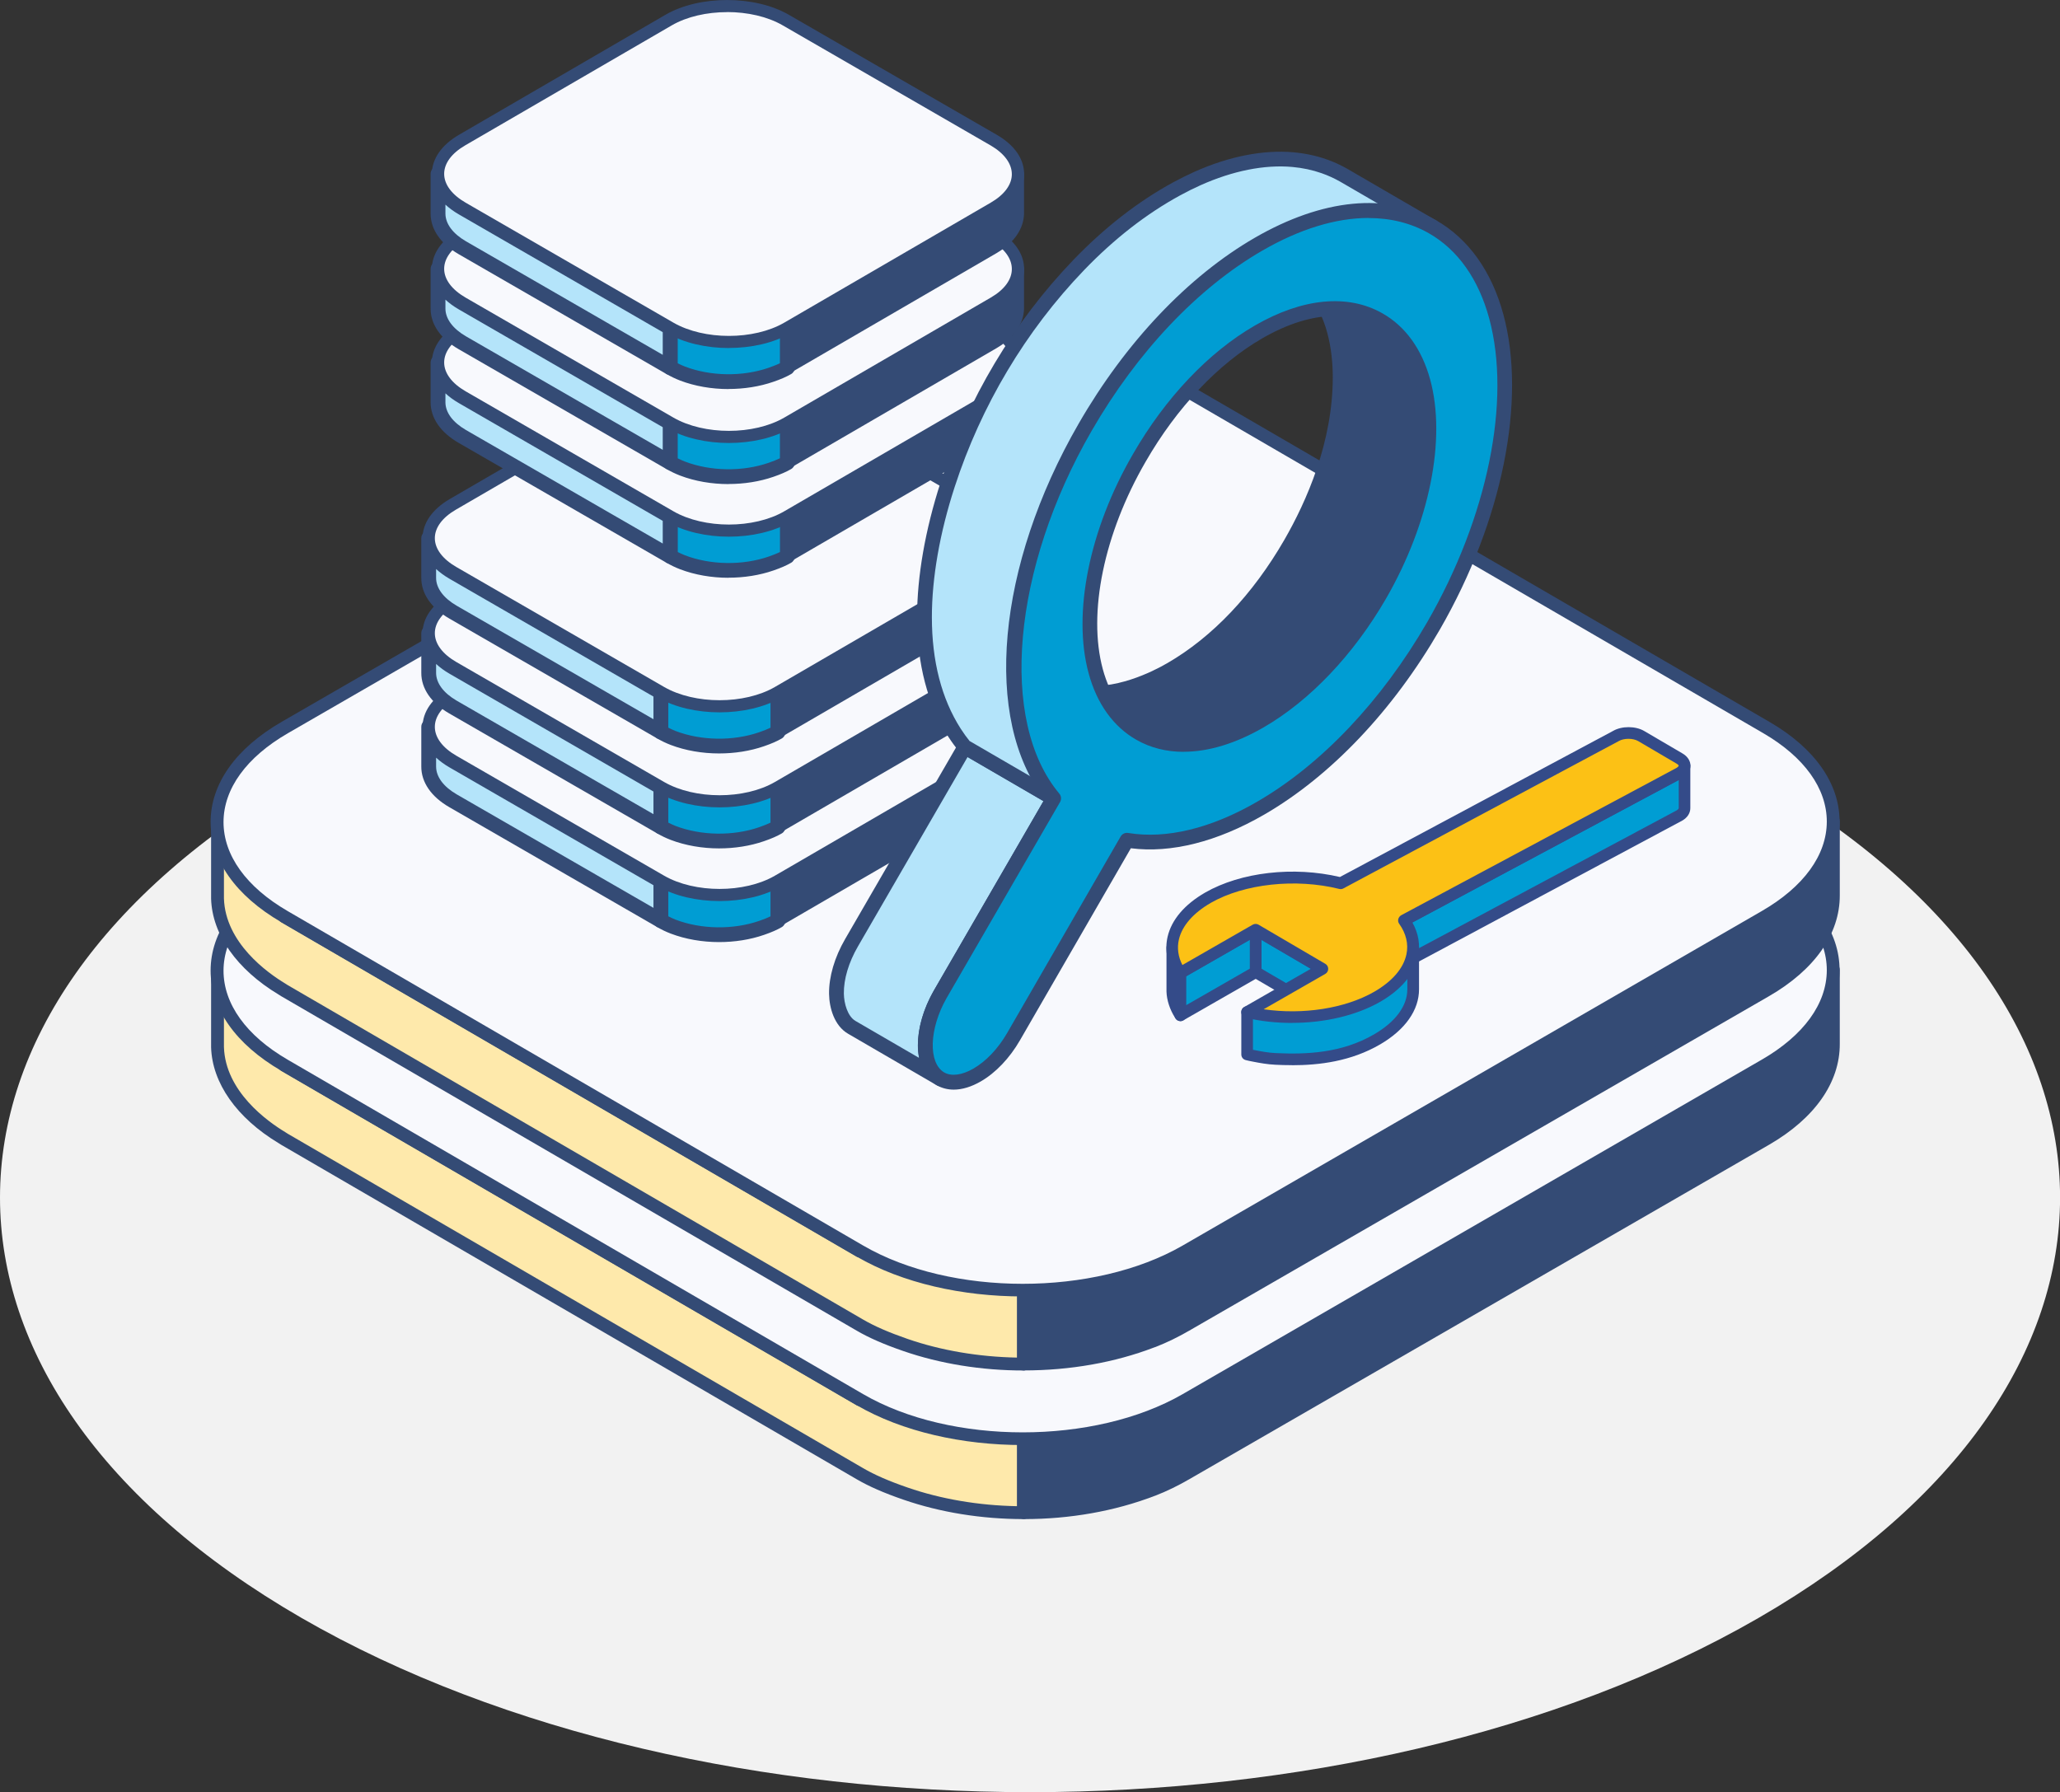
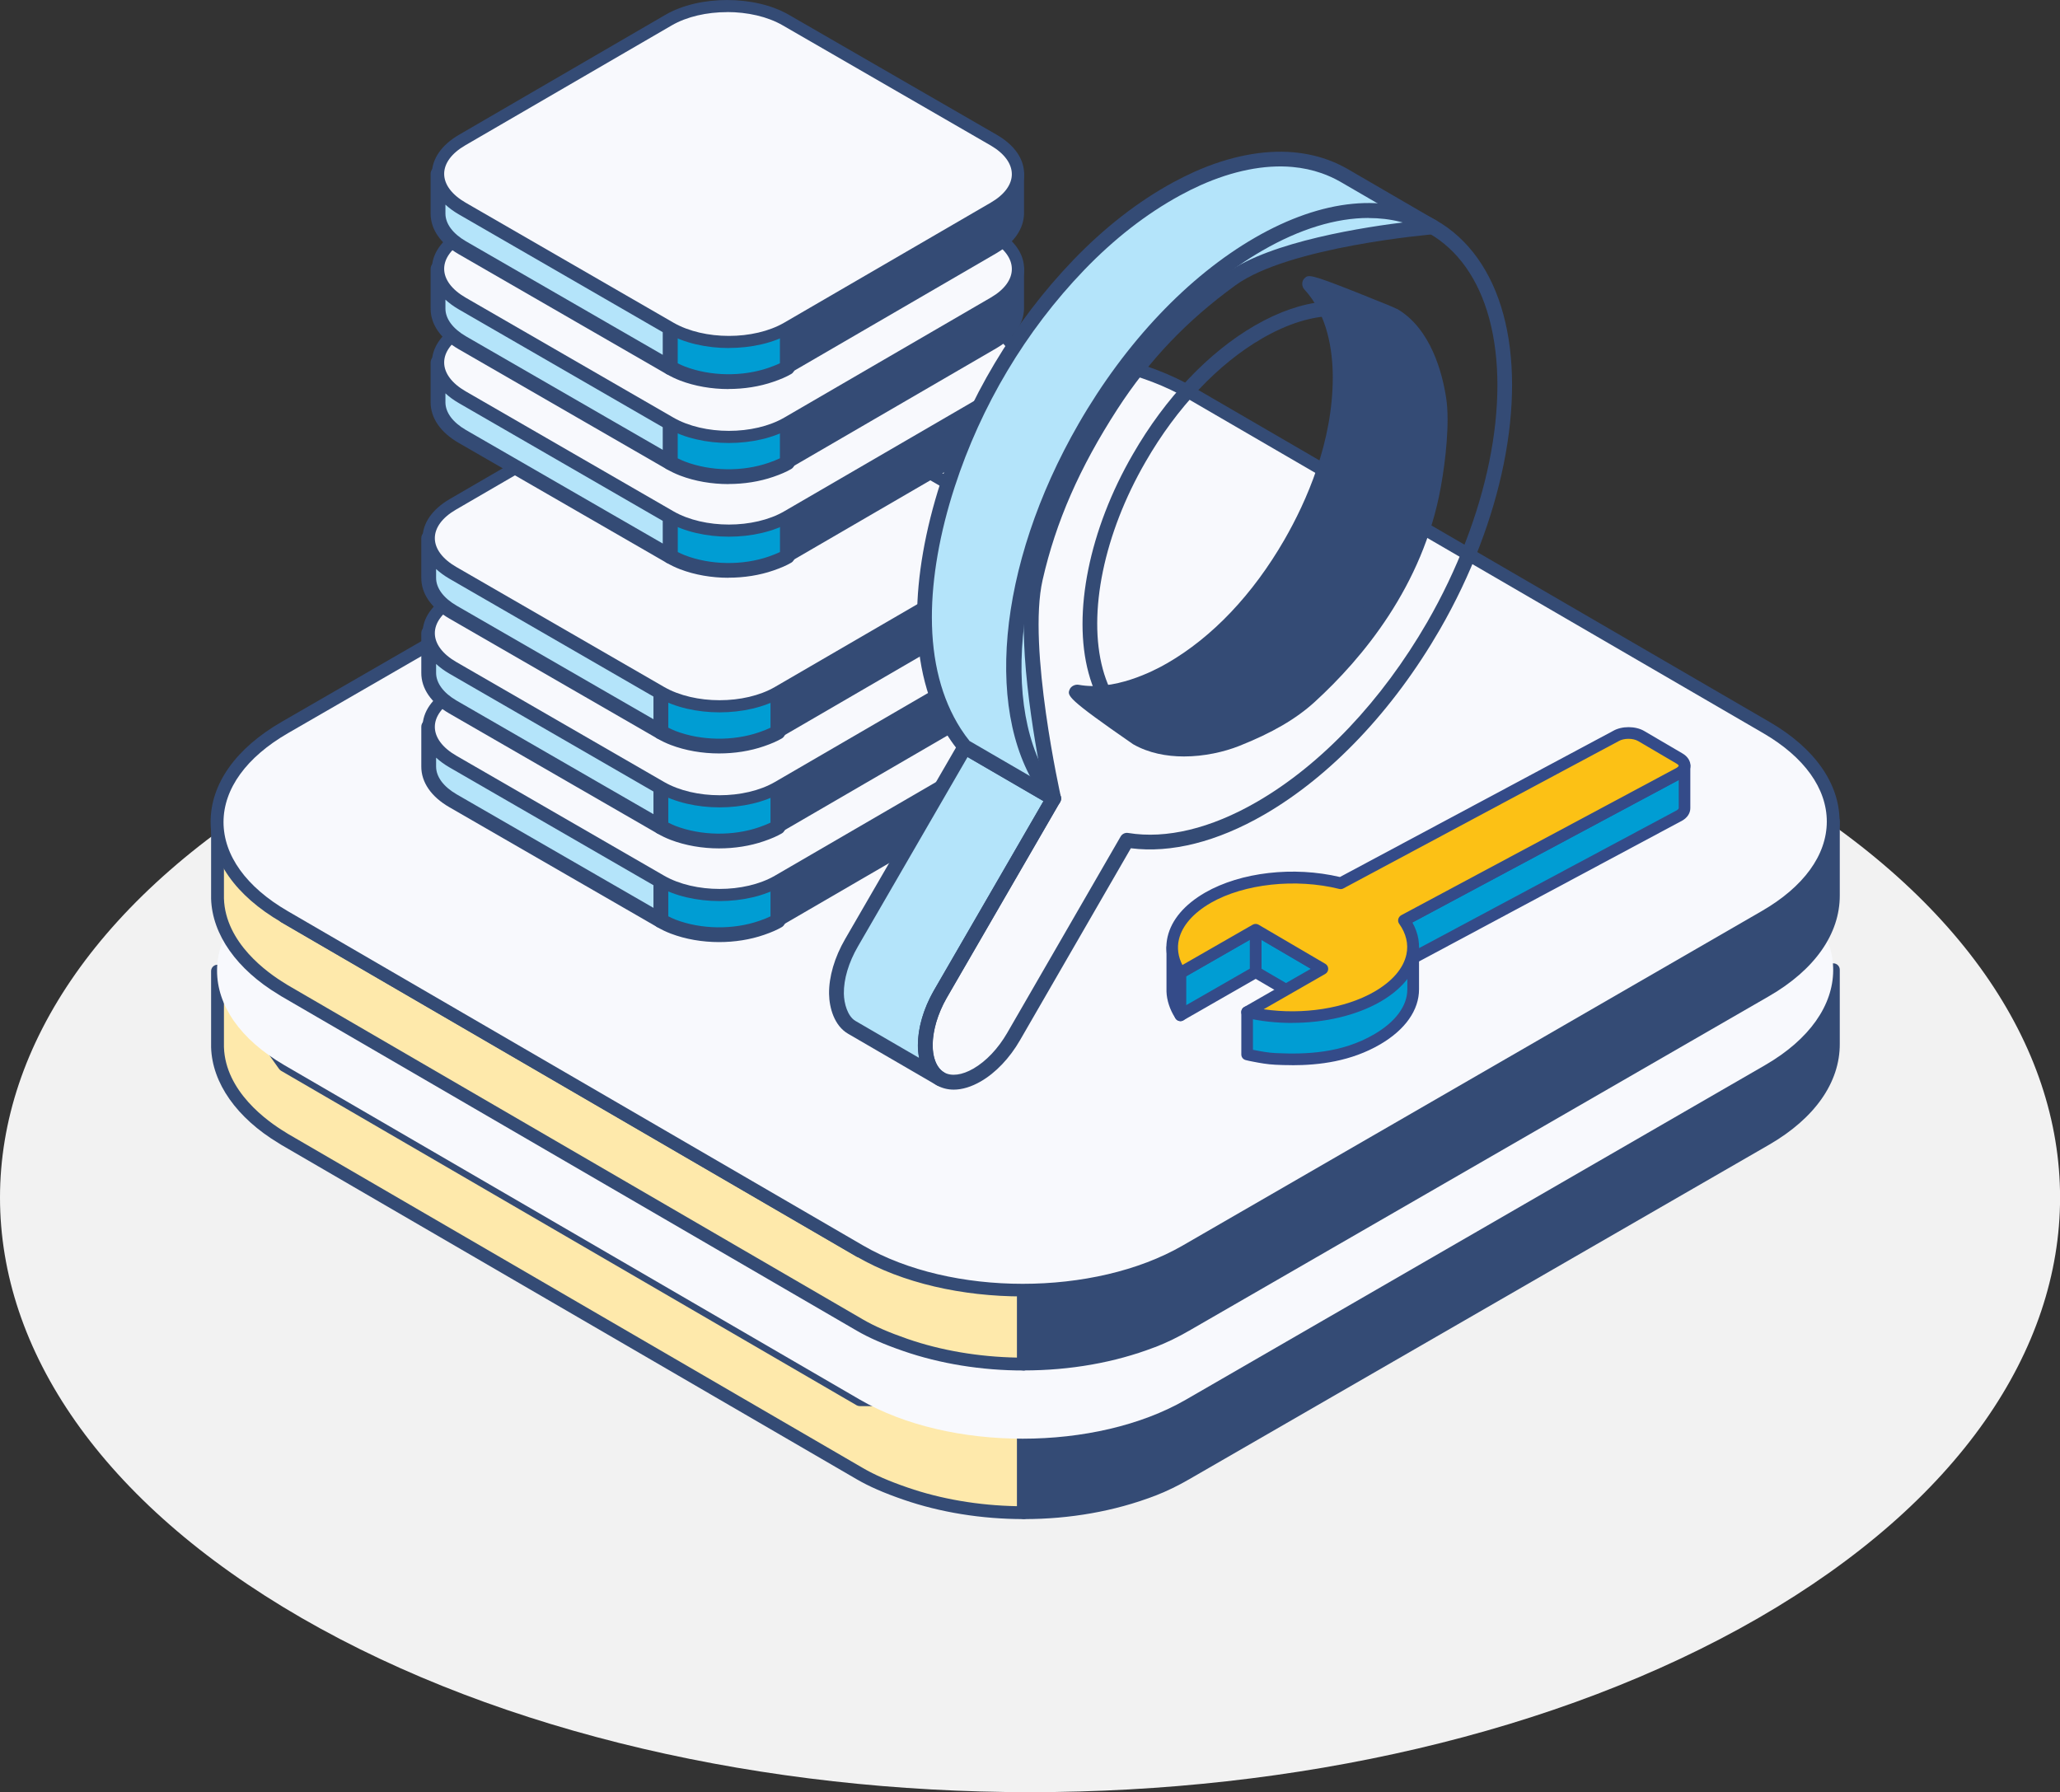
<svg xmlns="http://www.w3.org/2000/svg" id="Ebene_2" data-name="Ebene 2" viewBox="0 0 293.72 255.56">
  <rect x="0" y="0" width="293.72" height="255.56" fill="#333333" stroke="none" />
  <defs>
    <style>
      .cls-1 {
        fill: #344b89;
      }

      .cls-1, .cls-2, .cls-3, .cls-4, .cls-5, .cls-6, .cls-7, .cls-8 {
        stroke-width: 0px;
      }

      .cls-2 {
        fill: #fcc115;
      }

      .cls-3 {
        fill: #344b75;
      }

      .cls-4 {
        fill: #f8f9fd;
      }

      .cls-5 {
        fill: #fee9ab;
      }

      .cls-6 {
        fill: #b4e4fa;
      }

      .cls-7 {
        fill: #009dd3;
      }

      .cls-8 {
        fill: #f2f2f2;
      }
    </style>
  </defs>
  <g id="Ebene_1-2" data-name="Ebene 1">
    <g>
      <path class="cls-8" d="m146.86,85.99c-37.59,0-75.16,8.28-103.84,24.83C14.34,127.37,0,149.08,0,170.77s14.34,43.4,43.02,59.96c28.68,16.54,66.25,24.83,103.84,24.83s75.17-8.29,103.85-24.83c28.68-16.56,43.02-38.26,43.02-59.96s-14.34-43.4-43.02-59.95c-28.69-16.55-66.27-24.84-103.85-24.83Z" />
      <g>
        <g>
          <g>
            <g>
              <path class="cls-5" d="m122.61,199.59l-82.05-47.69-9.55-13.42v10.56c0,.1,0,.19,0,.29.18,5.67,4.59,10.13,9.18,12.89.13.08.23.16.37.24l82.05,47.69c1.96,1.14,4.22,2.04,6.5,2.83,5.23,1.81,11.03,2.71,16.83,2.72v-16.11h-23.33Z" />
              <path class="cls-3" d="m145.94,216.62h0c-5.98,0-11.9-.96-17.13-2.77-2.79-.96-4.91-1.89-6.66-2.91l-82.05-47.69c-.09-.05-.17-.11-.25-.16l-.13-.08c-5.96-3.59-9.46-8.56-9.62-13.65v-.31s0-10.57,0-10.57c0-.4.26-.75.64-.87.38-.12.8.02,1.03.34l9.43,13.25,81.66,47.47h23.09c.51,0,.92.41.92.92v16.11c0,.24-.1.48-.27.65s-.41.27-.65.27ZM31.93,141.36v7.95c.2,6.32,6.18,10.59,8.74,12.13.08.05.15.09.22.14l.14.09,82.04,47.69c1.65.96,3.67,1.84,6.34,2.76,4.77,1.65,10.15,2.56,15.61,2.66v-14.27h-22.42c-.16,0-.32-.04-.46-.12l-82.05-47.69c-.11-.07-.21-.15-.29-.26l-7.88-11.07Z" />
            </g>
            <g>
              <path class="cls-3" d="m251.65,151.9l-82.56,47.69h-23.14s0,16.11,0,16.11c6.29,0,12.6-1.04,18.2-3.2.09-.03.19-.06.28-.09,1.66-.66,3.19-1.41,4.66-2.26l82.65-47.69c6.5-3.76,9.66-8.69,9.64-13.6v-10.56c.01,4.92-3.23,9.85-9.74,13.6Z" />
              <path class="cls-3" d="m146.01,216.62c-.55,0-.98-.39-.98-.92v-16.11c0-.24.1-.48.27-.65s.41-.27.65-.27h22.9s82.35-47.57,82.35-47.57h0c5.97-3.45,9.26-7.97,9.28-12.75v-.06c0-.51.41-.92.92-.92h0c.51,0,.92.41.92.92v10.56c.02,5.51-3.57,10.63-10.1,14.4l-82.66,47.69c-1.59.92-3.15,1.68-4.78,2.32l-.2.07c-5.64,2.16-12.02,3.29-18.55,3.29Zm.86-16.11v14.27c6.01-.09,11.85-1.17,16.95-3.13l.19-.07c1.62-.64,3.11-1.36,4.62-2.23l82.66-47.69c5.94-3.43,9.2-7.98,9.18-12.81v-3.96c-1.69,2.92-4.52,5.58-8.36,7.79l-82.56,47.69c-.14.08-.3.12-.46.12h-22.22Z" />
            </g>
          </g>
          <g>
            <path class="cls-4" d="m40.6,124.94l82.6-47.69c12.91-7.45,33.77-7.45,46.6,0l82.06,47.69c12.76,7.42,12.7,19.5-.21,26.96l-82.56,47.69c-12.85,7.42-33.71,7.42-46.48,0l-82.05-47.69c-12.83-7.45-12.81-19.54.03-26.96Z" />
-             <path class="cls-3" d="m145.82,206.06c-8.58,0-17.15-1.89-23.67-5.68l-82.05-47.69c-6.5-3.78-10.07-8.85-10.07-14.29,0-5.44,3.6-10.5,10.1-14.26l.46.79-.46-.79,82.6-47.69c13.14-7.59,34.46-7.59,47.52,0l82.06,47.69c6.44,3.74,9.99,8.78,9.98,14.2,0,5.46-3.63,10.56-10.19,14.35l-82.56,47.69c-6.55,3.78-15.15,5.68-23.73,5.68Zm.71-133.48c-8.27,0-16.55,1.82-22.87,5.47l-82.6,47.69c-5.92,3.42-9.18,7.92-9.19,12.67,0,4.75,3.24,9.27,9.15,12.7l82.05,47.69c12.52,7.27,32.96,7.27,45.56,0l82.56-47.69c5.98-3.45,9.27-7.98,9.28-12.76,0-4.73-3.21-9.21-9.06-12.61l-82.06-47.69c-6.28-3.65-14.54-5.47-22.81-5.47Z" />
          </g>
        </g>
        <g>
          <g>
            <g>
              <path class="cls-5" d="m122.61,178.4l-82.05-47.69-9.55-13.42v10.56c0,.1,0,.19,0,.29.18,5.67,4.59,10.13,9.18,12.89.13.08.23.16.37.24l82.05,47.69c1.96,1.14,4.22,2.04,6.5,2.83,5.23,1.81,11.03,2.71,16.83,2.72v-16.11h-23.33Z" />
              <path class="cls-3" d="m145.94,195.43h0c-5.98,0-11.9-.96-17.13-2.77-2.79-.96-4.91-1.89-6.66-2.91l-82.05-47.69c-.09-.05-.17-.11-.25-.16l-.13-.08c-5.96-3.59-9.46-8.56-9.62-13.65v-.31s0-10.57,0-10.57c0-.4.26-.75.64-.87.38-.12.8.02,1.03.34l9.43,13.25,81.66,47.47h23.09c.51,0,.92.41.92.92v16.11c0,.24-.1.48-.27.65s-.41.27-.65.27ZM31.93,120.17v7.95c.2,6.32,6.18,10.59,8.74,12.13.08.05.15.09.22.14l.14.09,82.04,47.69c1.65.96,3.66,1.83,6.34,2.76,4.77,1.65,10.15,2.56,15.61,2.66v-14.27h-22.42c-.16,0-.32-.04-.46-.12l-82.05-47.69c-.11-.07-.21-.15-.29-.26l-7.88-11.07Z" />
            </g>
            <g>
              <path class="cls-3" d="m251.65,130.71l-82.56,47.69h-23.14s0,16.11,0,16.11c6.29,0,12.6-1.04,18.2-3.2.09-.03.19-.06.28-.09,1.66-.66,3.19-1.41,4.66-2.26l82.65-47.69c6.5-3.76,9.66-8.69,9.64-13.6v-10.56c.01,4.92-3.23,9.85-9.74,13.6Z" />
              <path class="cls-3" d="m146.01,195.43c-.55,0-.98-.39-.98-.92v-16.11c0-.51.41-.92.92-.92h22.9l82.35-47.57h0c5.97-3.45,9.26-7.97,9.28-12.75v-.06c0-.51.41-.92.92-.92h0c.51,0,.92.41.92.92v10.56c.02,5.51-3.57,10.63-10.1,14.4l-82.66,47.69c-1.59.92-3.15,1.68-4.78,2.32-.07.03-.14.05-.21.07-5.63,2.16-12.01,3.28-18.55,3.28Zm.86-16.11v14.27c6.01-.09,11.85-1.17,16.95-3.13.02,0,.17-.06.19-.06,1.62-.64,3.11-1.36,4.62-2.23l82.65-47.69c5.94-3.43,9.2-7.98,9.18-12.81v-3.95c-1.69,2.92-4.52,5.58-8.36,7.79l-82.56,47.69c-.14.08-.3.12-.46.12h-22.22Z" />
            </g>
          </g>
          <g>
            <path class="cls-4" d="m40.6,103.75l82.6-47.69c12.91-7.45,33.77-7.45,46.6,0l82.06,47.69c12.76,7.42,12.7,19.5-.21,26.96l-82.56,47.69c-12.85,7.42-33.71,7.42-46.48,0l-82.05-47.69c-12.83-7.45-12.81-19.54.03-26.96Z" />
            <path class="cls-3" d="m145.82,184.87c-8.58,0-17.16-1.89-23.67-5.68l-82.05-47.69c-6.5-3.78-10.07-8.85-10.07-14.29,0-5.44,3.6-10.5,10.1-14.26l.46.79-.46-.79,82.6-47.69c13.14-7.59,34.46-7.59,47.52,0l82.06,47.69c6.44,3.74,9.99,8.78,9.98,14.2,0,5.46-3.63,10.56-10.19,14.35l-82.56,47.69c-6.55,3.78-15.15,5.68-23.73,5.68Zm.71-133.48c-8.27,0-16.55,1.82-22.87,5.47l-82.6,47.69c-5.92,3.42-9.18,7.92-9.19,12.67,0,4.75,3.24,9.27,9.15,12.7l82.05,47.69c12.52,7.28,32.96,7.28,45.56,0l82.56-47.69c5.98-3.45,9.27-7.98,9.28-12.76,0-4.73-3.21-9.21-9.06-12.61l-82.06-47.69c-6.28-3.65-14.54-5.47-22.81-5.47Z" />
          </g>
        </g>
      </g>
      <g>
        <g>
          <g>
            <path class="cls-3" d="m140.37,108.51l-29.44,17.11v5.67l29.44-17.11s.08-.06.13-.09c1.65-.99,3.23-2.59,3.29-4.63,0-.03,0-.07,0-.1v-5.67l-3.43,4.81Z" />
            <path class="cls-3" d="m110.92,132.17c-.15,0-.3-.04-.44-.12-.27-.16-.44-.45-.44-.76v-5.67c0-.31.17-.6.44-.76l29.28-17.02,3.32-4.66c.22-.31.62-.44.98-.33.36.12.61.45.61.83v5.67c-.06,2.15-1.42,4.09-3.72,5.48,0,0-.14.09-.14.09l-29.44,17.11c-.14.08-.29.12-.44.12Zm.87-6.04v3.65l28.13-16.35c.96-.59,2.93-1.98,2.99-3.98v-3.01l-1.84,2.58c-.07.1-.17.19-.27.25l-29.01,16.86Zm28.57-17.62h.01-.01Z" />
          </g>
          <g>
            <path class="cls-6" d="m64.62,108.52c-2.33-1.35-3.5-3.12-3.49-4.88v5.67c0,1.76,1.13,3.53,3.46,4.88l29.66,17.11v-5.67l-29.63-17.11Z" />
            <path class="cls-3" d="m94.25,132.35c-.18,0-.36-.05-.53-.14l-29.66-17.11c-2.58-1.49-4-3.55-3.99-5.8v-5.67c0-.58.47-1.05,1.06-1.05h0c.58,0,1.06.47,1.06,1.06v.02c0,1.44,1.06,2.85,2.97,3.95h0l29.63,17.11c.33.19.53.54.53.91v5.67c0,.38-.2.73-.53.91-.16.09-.35.14-.53.14Zm-32.07-24.31v1.26c0,1.46,1.04,2.87,2.93,3.97l28.08,16.2v-3.23l-29.1-16.81c-.73-.42-1.37-.89-1.91-1.39Z" />
          </g>
          <g>
            <path class="cls-7" d="m110.92,125.63h-16.68v5.67c.53.31,1.08.58,1.67.81.03.01.07.02.1.03,3.87,1.48,8.66,1.52,12.57.17.82-.28,1.63-.61,2.33-1.02v-5.67Z" />
            <path class="cls-3" d="m102.53,134.34c-2.4,0-4.79-.41-6.89-1.21-.73-.28-1.32-.57-1.92-.92-.33-.19-.53-.54-.53-.91v-5.67c0-.58.47-1.06,1.06-1.06h16.68c.58,0,1.06.47,1.06,1.06v5.67c0,.38-.2.72-.53.91-.67.39-1.47.74-2.52,1.1-1.99.69-4.2,1.03-6.4,1.03Zm-7.23-3.67c.33.17.66.32,1,.46,3.68,1.41,8.22,1.47,11.94.19.64-.22,1.17-.43,1.62-.65v-3.98h-14.57v3.99Z" />
          </g>
          <g>
            <path class="cls-4" d="m140.35,98.84l-29.64-17.11c-4.63-2.67-12.12-2.67-16.72,0l-29.45,17.11c-4.58,2.66-4.56,7,.08,9.67l29.63,17.11c4.61,2.66,12.1,2.66,16.68,0l29.44-17.11c4.6-2.67,4.6-7.01-.01-9.67Z" />
            <path class="cls-3" d="m102.6,128.49c-3.18,0-6.36-.7-8.79-2.1l-29.63-17.11c-2.53-1.46-3.93-3.46-3.93-5.62,0-2.14,1.37-4.12,3.85-5.57l29.45-17.11c4.84-2.81,12.73-2.81,17.6,0l29.64,17.11c2.51,1.45,3.9,3.43,3.9,5.59,0,2.15-1.38,4.14-3.88,5.6l-29.44,17.11c-2.41,1.4-5.59,2.1-8.77,2.1Zm-.26-47.9c-2.87,0-5.73.63-7.91,1.9l-29.45,17.11c-1.92,1.12-2.98,2.56-2.98,4.05,0,1.51,1.09,2.97,3.06,4.11l29.63,17.11c4.37,2.52,11.46,2.52,15.8,0l29.44-17.11c1.95-1.13,3.02-2.58,3.01-4.08s-1.08-2.95-3.02-4.08h0l-29.64-17.11c-2.19-1.27-5.07-1.9-7.94-1.9Z" />
          </g>
        </g>
        <g>
          <g>
            <path class="cls-3" d="m140.37,95.15l-29.44,17.11v5.67l29.44-17.11s.08-.06.13-.09c1.65-.99,3.23-2.59,3.29-4.63,0-.03,0-.07,0-.1v-5.67l-3.43,4.81Z" />
            <path class="cls-3" d="m110.92,118.81c-.15,0-.3-.04-.44-.12-.27-.16-.44-.45-.44-.76v-5.67c0-.31.17-.6.44-.76l29.28-17.02,3.32-4.66c.22-.31.62-.44.98-.33.36.12.61.45.61.83v5.67c-.06,2.15-1.42,4.09-3.72,5.48,0,0-.14.09-.14.09l-29.44,17.11c-.14.08-.29.12-.44.12Zm.87-6.04v3.65l28.13-16.35c.96-.59,2.93-1.98,2.99-3.98v-3.01l-1.84,2.58c-.07.1-.17.19-.27.25l-29.01,16.86Zm28.57-17.62h.01-.01Z" />
          </g>
          <g>
            <path class="cls-6" d="m64.62,95.15c-2.33-1.35-3.5-3.12-3.49-4.88v5.67c0,1.76,1.13,3.53,3.46,4.88l29.66,17.11v-5.67l-29.63-17.11Z" />
            <path class="cls-3" d="m94.25,118.99c-.18,0-.36-.05-.53-.14l-29.66-17.11c-2.58-1.49-4-3.55-3.99-5.8v-5.67c0-.58.47-1.05,1.06-1.05h0c.58,0,1.06.47,1.06,1.06v.02c0,1.44,1.06,2.85,2.97,3.95h0l29.63,17.11c.33.19.53.54.53.91v5.67c0,.38-.2.73-.53.91-.16.09-.35.14-.53.14Zm-32.07-24.31v1.26c0,1.46,1.04,2.87,2.93,3.97l28.08,16.2v-3.23l-29.1-16.81c-.73-.42-1.37-.89-1.91-1.39Z" />
          </g>
          <g>
            <path class="cls-7" d="m110.92,112.27h-16.68v5.67c.53.31,1.08.58,1.67.81.03.01.07.02.1.03,3.87,1.48,8.66,1.52,12.57.17.82-.28,1.63-.61,2.33-1.02v-5.67Z" />
            <path class="cls-3" d="m102.53,120.98c-2.4,0-4.79-.41-6.89-1.21-.73-.28-1.32-.57-1.92-.92-.33-.19-.53-.54-.53-.91v-5.67c0-.58.47-1.06,1.06-1.06h16.68c.28,0,.55.11.75.31s.31.47.31.75v5.67c0,.38-.2.72-.53.91-.67.39-1.47.74-2.52,1.1-1.99.69-4.2,1.03-6.4,1.03Zm-7.23-3.67c.33.17.66.32,1,.46,3.68,1.41,8.22,1.47,11.94.19.64-.22,1.17-.44,1.62-.65v-3.98h-14.57v3.99Z" />
          </g>
          <g>
            <path class="cls-4" d="m140.35,85.48l-29.64-17.11c-4.63-2.67-12.12-2.67-16.72,0l-29.45,17.11c-4.58,2.66-4.56,7,.08,9.67l29.63,17.11c4.61,2.66,12.1,2.66,16.68,0l29.44-17.11c4.6-2.67,4.6-7.01-.01-9.67Z" />
            <path class="cls-3" d="m102.6,115.13c-3.18,0-6.36-.7-8.79-2.1l-29.63-17.11c-2.53-1.46-3.93-3.46-3.93-5.62,0-2.14,1.37-4.12,3.85-5.57l29.45-17.11c4.84-2.81,12.73-2.81,17.6,0l29.64,17.11h0c2.51,1.45,3.9,3.43,3.9,5.59,0,2.15-1.38,4.14-3.88,5.6l-29.44,17.11c-2.41,1.4-5.59,2.1-8.77,2.1Zm-.26-47.9c-2.87,0-5.73.63-7.91,1.9l-29.45,17.11c-1.92,1.12-2.98,2.56-2.98,4.05,0,1.51,1.09,2.97,3.06,4.11l29.63,17.11c4.37,2.52,11.46,2.52,15.8,0l29.44-17.11c1.95-1.13,3.02-2.58,3.01-4.08s-1.08-2.95-3.02-4.08l-29.64-17.11c-2.19-1.27-5.07-1.9-7.94-1.9Z" />
          </g>
        </g>
        <g>
          <g>
            <path class="cls-3" d="m140.37,81.61l-29.44,17.11v5.67l29.44-17.11s.08-.06.13-.09c1.65-.99,3.23-2.59,3.29-4.63,0-.03,0-.07,0-.1v-5.67l-3.43,4.81Z" />
            <path class="cls-3" d="m110.92,105.26c-.15,0-.3-.04-.44-.12-.27-.16-.44-.45-.44-.76v-5.67c0-.31.17-.6.44-.76l29.28-17.02,3.32-4.66c.22-.31.62-.44.98-.33.36.12.61.45.61.83v5.67c-.06,2.15-1.42,4.09-3.72,5.48,0,0-.14.09-.14.09l-29.44,17.11c-.14.08-.29.12-.44.12Zm.87-6.04v3.65l28.13-16.35c.96-.59,2.93-1.98,2.99-3.98v-3.01l-1.84,2.58c-.07.1-.17.19-.27.25l-29.01,16.86Zm28.57-17.62h.01-.01Z" />
          </g>
          <g>
            <path class="cls-6" d="m64.62,81.61c-2.33-1.35-3.5-3.12-3.49-4.88v5.67c0,1.76,1.13,3.53,3.46,4.88l29.66,17.11v-5.67l-29.63-17.11Z" />
            <path class="cls-3" d="m94.25,105.45c-.18,0-.36-.05-.53-.14l-29.66-17.11c-2.58-1.49-4-3.55-3.99-5.8v-5.67c0-.58.47-1.05,1.06-1.05h0c.58,0,1.06.47,1.06,1.06v.02c0,1.44,1.06,2.85,2.97,3.95h0l29.63,17.11c.33.19.53.54.53.91v5.67c0,.38-.2.73-.53.91-.16.09-.35.14-.53.14Zm-32.07-24.31v1.26c0,1.46,1.04,2.87,2.93,3.97l28.08,16.2v-3.23l-29.1-16.81c-.73-.42-1.37-.89-1.91-1.39Z" />
          </g>
          <g>
            <path class="cls-7" d="m110.92,98.72h-16.68v5.67c.53.31,1.08.58,1.67.81.03.01.07.02.1.03,3.87,1.48,8.66,1.52,12.57.17.82-.28,1.63-.61,2.33-1.02v-5.67Z" />
            <path class="cls-3" d="m102.53,107.44c-2.4,0-4.79-.41-6.89-1.21-.73-.28-1.32-.57-1.92-.92-.33-.19-.53-.54-.53-.91v-5.67c0-.58.47-1.06,1.06-1.06h16.68c.58,0,1.06.47,1.06,1.06v5.67c0,.38-.2.72-.53.91-.67.39-1.47.74-2.52,1.1-1.99.69-4.2,1.03-6.4,1.03Zm-7.23-3.67c.33.17.66.32,1,.46,3.68,1.41,8.22,1.47,11.94.19.65-.22,1.17-.44,1.62-.65v-3.98h-14.57v3.99Z" />
          </g>
          <g>
            <path class="cls-4" d="m140.35,71.93l-29.64-17.11c-4.63-2.67-12.12-2.67-16.72,0l-29.45,17.11c-4.58,2.66-4.56,7,.08,9.67l29.63,17.11c4.61,2.66,12.1,2.66,16.68,0l29.44-17.11c4.6-2.67,4.6-7.01-.01-9.67Z" />
            <path class="cls-3" d="m102.6,101.58c-3.18,0-6.36-.7-8.79-2.1l-29.63-17.11c-2.53-1.46-3.93-3.46-3.93-5.62,0-2.14,1.37-4.12,3.85-5.57l29.45-17.11c4.84-2.81,12.73-2.81,17.6,0l29.64,17.11c2.51,1.45,3.9,3.43,3.9,5.59,0,2.15-1.38,4.14-3.88,5.6l-29.44,17.11c-2.41,1.4-5.59,2.1-8.77,2.1Zm-.26-47.9c-2.87,0-5.73.63-7.91,1.9l-29.45,17.11c-1.92,1.12-2.98,2.56-2.98,4.05,0,1.51,1.09,2.97,3.06,4.11l29.63,17.11c4.37,2.52,11.46,2.52,15.8,0l29.44-17.11c1.95-1.13,3.02-2.58,3.01-4.08s-1.08-2.95-3.02-4.08h0l-29.64-17.11c-2.19-1.27-5.07-1.9-7.94-1.9Z" />
          </g>
        </g>
      </g>
      <g>
        <g>
          <g>
            <path class="cls-3" d="m141.7,56.56l-29.44,17.11v5.67l29.44-17.11s.08-.06.13-.09c1.65-.99,3.23-2.59,3.29-4.63,0-.03,0-.07,0-.1v-5.67l-3.43,4.81Z" />
            <path class="cls-3" d="m112.26,80.22c-.15,0-.3-.04-.44-.12-.27-.16-.44-.45-.44-.76v-5.67c0-.31.17-.6.44-.76l29.28-17.02,3.32-4.66c.22-.31.62-.44.98-.33.36.12.61.45.61.83v5.67c-.06,2.15-1.42,4.09-3.72,5.48l-.14.09-29.44,17.11c-.14.08-.29.12-.44.12Zm.87-6.04v3.65l28.13-16.35c.96-.59,2.93-1.98,2.99-3.98v-3.01s-1.84,2.58-1.84,2.58c-.07.1-.17.19-.27.25l-29.01,16.86Zm28.57-17.62h.01-.01Z" />
          </g>
          <g>
            <path class="cls-6" d="m65.95,56.56c-2.33-1.35-3.5-3.12-3.49-4.88v5.67c0,1.76,1.13,3.53,3.46,4.88l29.66,17.11v-5.67l-29.63-17.11Z" />
            <path class="cls-3" d="m95.58,80.4c-.18,0-.36-.05-.53-.14l-29.66-17.11c-2.58-1.49-4-3.55-3.99-5.8v-5.67c0-.58.47-1.05,1.06-1.05h0c.58,0,1.06.47,1.06,1.06v.02c0,1.44,1.06,2.85,2.96,3.95h0l29.63,17.11c.33.19.53.54.53.91v5.67c0,.38-.2.73-.53.91-.16.09-.35.14-.53.14Zm-32.07-24.31v1.26c0,1.47,1.04,2.87,2.93,3.97l28.08,16.2v-3.23l-29.1-16.81c-.73-.42-1.37-.89-1.91-1.39Z" />
          </g>
          <g>
            <path class="cls-7" d="m112.26,73.67h-16.68v5.67c.53.31,1.08.58,1.67.81.03.01.07.02.1.03,3.87,1.48,8.66,1.52,12.57.17.82-.28,1.63-.61,2.33-1.02v-5.67Z" />
            <path class="cls-3" d="m103.87,82.39c-2.4,0-4.79-.41-6.89-1.21-.73-.28-1.32-.57-1.92-.92-.33-.19-.53-.54-.53-.92v-5.67c0-.58.47-1.06,1.06-1.06h16.68c.28,0,.55.11.75.31s.31.47.31.75v5.67c0,.38-.2.72-.53.91-.67.39-1.47.74-2.52,1.1-1.99.69-4.2,1.03-6.4,1.03Zm-7.23-3.67c.33.17.67.32,1.01.46,3.68,1.41,8.22,1.47,11.94.19.64-.22,1.17-.44,1.62-.65v-3.98h-14.57v3.99Z" />
          </g>
          <g>
            <path class="cls-4" d="m141.69,46.89l-29.64-17.11c-4.63-2.67-12.12-2.67-16.72,0l-29.45,17.11c-4.58,2.66-4.56,7,.08,9.67l29.63,17.11c4.61,2.66,12.1,2.66,16.68,0l29.44-17.11c4.6-2.67,4.6-7.01-.01-9.67Z" />
            <path class="cls-3" d="m103.93,76.53c-3.18,0-6.36-.7-8.79-2.1l-29.63-17.11c-2.53-1.46-3.93-3.46-3.93-5.62,0-2.14,1.37-4.12,3.85-5.57l29.45-17.11c4.84-2.81,12.73-2.81,17.6,0l29.64,17.11h0c2.51,1.45,3.9,3.43,3.9,5.59,0,2.15-1.38,4.14-3.88,5.6l-29.44,17.11c-2.41,1.4-5.59,2.1-8.77,2.1Zm-.26-47.9c-2.87,0-5.73.63-7.91,1.9l-29.45,17.11c-1.92,1.12-2.98,2.56-2.98,4.05,0,1.51,1.09,2.97,3.06,4.11l29.63,17.11c4.37,2.52,11.46,2.52,15.8,0l29.44-17.11c1.95-1.13,3.02-2.58,3.01-4.09,0-1.5-1.08-2.95-3.02-4.08l-29.64-17.11c-2.19-1.27-5.07-1.9-7.94-1.9Z" />
          </g>
        </g>
        <g>
          <g>
            <path class="cls-3" d="m141.7,43.2l-29.44,17.11v5.67l29.44-17.11s.08-.06.13-.09c1.65-.99,3.23-2.59,3.29-4.63,0-.03,0-.07,0-.1v-5.67l-3.43,4.81Z" />
            <path class="cls-3" d="m112.26,66.86c-.15,0-.3-.04-.44-.12-.27-.16-.44-.45-.44-.76v-5.67c0-.31.17-.6.44-.76l29.28-17.02,3.32-4.66c.22-.31.62-.44.98-.33.36.12.61.45.61.83v5.67c-.06,2.15-1.42,4.1-3.72,5.48,0,0-.14.09-.14.09l-29.44,17.11c-.14.08-.29.12-.44.12Zm.87-6.04v3.65l28.13-16.35c.96-.59,2.93-1.98,2.99-3.98v-3.01s-1.84,2.58-1.84,2.58c-.07.1-.17.19-.27.25l-29.01,16.86Zm28.57-17.62h.01-.01Z" />
          </g>
          <g>
            <path class="cls-6" d="m65.95,43.2c-2.33-1.35-3.5-3.12-3.49-4.88v5.67c0,1.76,1.13,3.53,3.46,4.88l29.66,17.11v-5.67l-29.63-17.11Z" />
            <path class="cls-3" d="m95.58,67.04c-.18,0-.36-.05-.53-.14l-29.66-17.11c-2.58-1.49-4-3.55-3.99-5.8v-5.67c0-.58.47-1.05,1.06-1.05h0c.58,0,1.06.47,1.06,1.06v.02c0,1.44,1.06,2.85,2.96,3.95h0l29.63,17.11c.33.19.53.54.53.91v5.67c0,.38-.2.73-.53.91-.16.09-.35.14-.53.14Zm-32.07-24.31v1.26c0,1.46,1.04,2.87,2.93,3.97l28.08,16.2v-3.23l-29.1-16.81c-.73-.42-1.37-.89-1.91-1.39Z" />
          </g>
          <g>
            <path class="cls-7" d="m112.26,60.31h-16.68v5.67c.53.31,1.08.58,1.67.81.03.01.07.02.1.03,3.87,1.48,8.66,1.52,12.57.17.82-.28,1.63-.61,2.33-1.02v-5.67Z" />
            <path class="cls-3" d="m103.87,69.03c-2.4,0-4.79-.41-6.89-1.21-.72-.28-1.32-.57-1.92-.92-.33-.19-.53-.54-.53-.92v-5.67c0-.58.47-1.06,1.06-1.06h16.68c.58,0,1.06.47,1.06,1.06v5.67c0,.38-.2.72-.53.91-.67.39-1.47.74-2.52,1.1-1.99.69-4.2,1.03-6.4,1.03Zm-7.23-3.67c.33.17.67.32,1,.45,3.69,1.41,8.22,1.47,11.94.19.64-.22,1.17-.43,1.62-.65v-3.98h-14.57v3.99Z" />
          </g>
          <g>
            <path class="cls-4" d="m141.69,33.52l-29.64-17.11c-4.63-2.67-12.12-2.67-16.72,0l-29.45,17.11c-4.58,2.66-4.56,7,.08,9.67l29.63,17.11c4.61,2.66,12.1,2.66,16.68,0l29.44-17.11c4.6-2.67,4.6-7.01-.01-9.67Z" />
            <path class="cls-3" d="m103.93,63.17c-3.18,0-6.36-.7-8.79-2.1l-29.63-17.11c-2.53-1.46-3.93-3.46-3.93-5.62,0-2.14,1.37-4.12,3.85-5.57l29.45-17.11c4.84-2.81,12.73-2.81,17.6,0l29.64,17.11c2.51,1.45,3.9,3.43,3.9,5.59,0,2.15-1.38,4.14-3.88,5.6l-29.44,17.11c-2.41,1.4-5.59,2.1-8.77,2.1Zm-.26-47.9c-2.87,0-5.73.63-7.91,1.9l-29.45,17.11c-1.92,1.12-2.98,2.56-2.98,4.05,0,1.51,1.09,2.97,3.06,4.11l29.63,17.11c4.37,2.52,11.46,2.52,15.8,0l29.44-17.11c1.95-1.13,3.02-2.58,3.01-4.09,0-1.5-1.08-2.95-3.02-4.07h0l-29.64-17.11c-2.19-1.27-5.07-1.9-7.94-1.9Z" />
          </g>
        </g>
        <g>
          <g>
            <path class="cls-3" d="m141.7,29.65l-29.44,17.11v5.67l29.44-17.11s.08-.06.13-.09c1.65-.99,3.23-2.59,3.29-4.63,0-.03,0-.07,0-.1v-5.67l-3.43,4.81Z" />
            <path class="cls-3" d="m112.26,53.31c-.15,0-.3-.04-.44-.12-.27-.16-.44-.45-.44-.76v-5.67c0-.31.17-.6.44-.76l29.28-17.02,3.32-4.66c.22-.31.62-.44.98-.33.36.12.61.45.61.83v5.67c-.06,2.15-1.42,4.1-3.72,5.48l-.14.09-29.44,17.11c-.14.08-.29.12-.44.12Zm.87-6.04v3.65l28.13-16.35c.96-.59,2.93-1.98,2.99-3.98v-3.01s-1.84,2.58-1.84,2.58c-.07.1-.17.19-.27.25l-29.01,16.86Zm28.57-17.62h.01-.01Z" />
          </g>
          <g>
            <path class="cls-6" d="m65.95,29.65c-2.33-1.35-3.5-3.12-3.49-4.88v5.67c0,1.76,1.13,3.53,3.46,4.88l29.66,17.11v-5.67l-29.63-17.11Z" />
            <path class="cls-3" d="m95.58,53.49c-.18,0-.36-.05-.53-.14l-29.66-17.11c-2.58-1.49-4-3.55-3.99-5.8v-5.67c0-.58.47-1.05,1.06-1.05h0c.58,0,1.06.47,1.06,1.06v.02c0,1.44,1.06,2.85,2.96,3.95h0l29.63,17.11c.33.19.53.54.53.91v5.67c0,.38-.2.73-.53.91-.16.09-.35.14-.53.14Zm-32.07-24.31v1.26c0,1.46,1.04,2.87,2.93,3.97l28.08,16.2v-3.23l-29.1-16.81c-.73-.42-1.37-.89-1.91-1.39Z" />
          </g>
          <g>
            <path class="cls-7" d="m112.26,46.77h-16.68v5.67c.53.31,1.08.58,1.67.81.03.01.07.02.1.03,3.87,1.48,8.66,1.52,12.57.17.82-.28,1.63-.61,2.33-1.02v-5.67Z" />
            <path class="cls-3" d="m103.87,55.48c-2.4,0-4.79-.41-6.89-1.21-.72-.28-1.32-.57-1.92-.92-.33-.19-.53-.54-.53-.92v-5.67c0-.58.47-1.06,1.06-1.06h16.68c.58,0,1.06.47,1.06,1.06v5.67c0,.38-.2.72-.53.91-.67.39-1.47.74-2.52,1.1-1.99.69-4.2,1.03-6.4,1.03Zm-7.23-3.67c.33.17.67.32,1,.45,3.68,1.41,8.22,1.47,11.94.19.64-.22,1.17-.44,1.62-.65v-3.98h-14.57v3.99Z" />
          </g>
          <g>
            <path class="cls-4" d="m141.69,19.98L112.05,2.86c-4.63-2.67-12.12-2.67-16.72,0l-29.45,17.11c-4.58,2.66-4.56,7,.08,9.67l29.63,17.11c4.61,2.66,12.1,2.66,16.68,0l29.44-17.11c4.6-2.67,4.6-7.01-.01-9.67Z" />
            <path class="cls-3" d="m103.93,49.63c-3.18,0-6.36-.7-8.79-2.1l-29.63-17.11c-2.53-1.46-3.93-3.46-3.93-5.62,0-2.14,1.37-4.12,3.85-5.57L94.88,2.11c4.84-2.81,12.73-2.81,17.6,0l29.64,17.11c2.51,1.45,3.9,3.43,3.9,5.59,0,2.15-1.38,4.14-3.88,5.6l-29.44,17.11c-2.41,1.4-5.59,2.1-8.77,2.1Zm-.26-47.9c-2.87,0-5.73.63-7.91,1.9l-29.45,17.11c-1.92,1.12-2.98,2.56-2.98,4.05,0,1.51,1.09,2.97,3.06,4.11l29.63,17.11c4.37,2.52,11.46,2.52,15.8,0l29.44-17.11c1.95-1.13,3.02-2.58,3.01-4.08s-1.08-2.95-3.02-4.08h0L111.61,3.62c-2.19-1.27-5.07-1.9-7.94-1.9Z" />
          </g>
        </g>
      </g>
      <g>
        <g>
          <path class="cls-3" d="m153.61,98.68c4.51.82,9.65-1.07,13.36-3.21,7.24-4.18,12.93-10.79,17.08-17.97,4.12-7.13,7.05-15.44,7.04-23.75-.01-4.65-1.09-9.69-4.35-13.2-.83-.89,11.91,4.4,11.91,4.4,4.03,2.34,5.83,7.52,6.51,11.99.52,3.45-.15,8.98-.77,12.41-2.11,11.64-8.9,21.99-17.64,29.96-2.97,2.71-6.7,4.59-10.44,6.08-4.24,1.68-10.1,2.17-14.21-.17,0,0-9.79-6.77-8.48-6.53Z" />
          <path class="cls-3" d="m168.82,107.87c-2.5,0-5.04-.48-7.25-1.74-9.56-6.61-9.42-6.94-9.05-7.83.19-.46.79-.74,1.28-.65h0c5,.91,10.51-1.85,12.64-3.09,6.42-3.71,12.19-9.79,16.69-17.59,3.15-5.47,6.91-13.93,6.9-23.22-.01-3.71-.73-8.89-4.06-12.49-.39-.42-.4-1.16.01-1.56.57-.55.7-.68,7.22,1.9,4.32,1.71,5.56,2.24,5.97,2.45v-.02c4.86,2.82,6.49,9.19,7.03,12.74.52,3.4-.06,8.82-.78,12.76-2.54,14.02-11.17,24.35-17.96,30.56-2.65,2.42-6.08,4.42-10.77,6.28-2.15.85-4.98,1.5-7.88,1.5Zm-12.3-7.95c1.64,1.23,3.98,2.91,6.18,4.42,3.77,2.14,9.37,1.58,13.22.06,4.45-1.76,7.66-3.63,10.12-5.88,6.55-5.98,14.88-15.94,17.31-29.37.65-3.6,1.24-8.92.77-12.07-.48-3.17-1.9-8.85-5.99-11.23-1.92-.8-5.95-2.43-8.69-3.46,2.18,3.71,2.71,8.06,2.72,11.34.02,9.76-3.89,18.6-7.18,24.29-4.69,8.12-10.73,14.47-17.46,18.36-1.91,1.11-6.32,3.34-10.99,3.53Z" />
        </g>
        <g>
          <path class="cls-6" d="m132.49,151.96c-.37-.84-.55-1.82-.56-2.89,0-1.09.17-2.28.53-3.5.36-1.24.89-2.52,1.6-3.77l16.17-27.94-12.65-7.35s-16.17,27.94-16.17,27.94c-1.23,2.13-2.18,4.73-2.14,7.26.02,1.68.63,3.89,2.18,4.79.03.02,12.65,7.35,12.65,7.35-.71-.42-1.25-1.07-1.61-1.89Z" />
          <path class="cls-3" d="m134.1,154.9c-.18,0-.36-.05-.53-.14,0,0-12.53-7.28-12.65-7.35-1.96-1.14-2.68-3.68-2.71-5.69-.03-2.43.78-5.21,2.29-7.81l16.17-27.94c.14-.24.37-.42.64-.49.27-.07.56-.03.8.11l12.65,7.35c.5.29.67.94.38,1.44l-16.17,27.94c-.65,1.14-1.16,2.34-1.51,3.53-.32,1.12-.49,2.2-.49,3.21,0,.94.16,1.77.47,2.47.28.63.68,1.11,1.18,1.4.5.3.67.94.37,1.44-.2.34-.55.52-.91.52Zm3.86-46.95l-15.64,27.02c-1.32,2.28-2.03,4.66-2,6.72.02,1.42.54,3.24,1.65,3.89.01,0,5.33,3.1,9.07,5.27-.11-.56-.17-1.16-.17-1.78,0-1.2.19-2.48.57-3.8.39-1.36.96-2.7,1.7-4l15.64-27.03-10.83-6.29Z" />
        </g>
        <g>
          <path class="cls-6" d="m131.82,87.99c0-6.5,1.44-13.15,3.3-18.89,3.76-11.58,10.25-22.54,18.7-31.32,4.09-4.25,8.74-8.01,13.93-10.84.98-.53,1.97-1.03,2.98-1.48,4.21-1.89,8.99-3.12,13.63-2.7,1.5.13,3,.45,4.43.95.97.34,1.9.76,2.8,1.28l12.65,7.35s-20.77,1.69-28.72,7.46c-7,5.08-12.42,10.71-17.12,17.98-5.06,7.82-8.71,15.57-10.79,24.66-2.26,9.9,2.61,31.42,2.61,31.42l-12.65-7.35c-.53-.64-1.03-1.32-1.49-2.04-3.1-4.86-4.27-10.61-4.27-16.48Z" />
          <path class="cls-3" d="m150.23,114.91c-.18,0-.37-.05-.53-.14l-12.65-7.35c-.11-.06-.2-.14-.28-.24-.55-.66-1.08-1.39-1.57-2.14-2.94-4.62-4.44-10.35-4.44-17.04h0c0-5.81,1.16-12.45,3.35-19.21,3.86-11.88,10.41-22.86,18.94-31.73,4.43-4.6,9.2-8.32,14.19-11.04,1.02-.55,2.04-1.06,3.06-1.52,4.94-2.21,9.84-3.17,14.16-2.78,1.63.15,3.2.48,4.68,1,1.03.36,2.03.82,2.98,1.36l12.66,7.36c.4.23.6.7.5,1.15-.1.45-.48.78-.94.82-.2.02-20.56,1.74-28.18,7.27-6.95,5.05-12.31,10.67-16.86,17.7-5.36,8.29-8.75,16.01-10.64,24.32-2.18,9.55,2.56,30.74,2.61,30.95.09.41-.07.84-.4,1.08-.19.14-.41.21-.63.21Zm-11.96-9.23l10.43,6.06c-1.2-5.9-3.98-21.38-2.11-29.55,1.96-8.55,5.43-16.5,10.93-24.99,4.69-7.25,10.22-13.06,17.39-18.26,6.25-4.54,19.76-6.59,26-7.33l-9.85-5.72c-.83-.47-1.71-.87-2.62-1.19-1.31-.46-2.71-.76-4.17-.89-3.96-.36-8.49.54-13.11,2.61-.96.43-1.94.92-2.91,1.45-4.8,2.62-9.4,6.2-13.68,10.65-8.31,8.64-14.69,19.33-18.45,30.92-2.13,6.55-3.25,12.97-3.25,18.56h0c0,6.28,1.38,11.64,4.11,15.91.4.63.84,1.23,1.29,1.79Z" />
        </g>
        <g>
-           <path class="cls-7" d="m204.25,32.34c-6.87-3.92-15.84-2.68-24.79,2.49-8.96,5.17-17.9,14.28-24.73,26.1-11.83,20.48-13.31,42.38-4.5,52.93l-16.17,27.94c-2.86,5.01-2.84,10.35.03,12.05,1.44.82,3.33.55,5.22-.54,1.89-1.09,3.78-3.01,5.21-5.48.6-1.04,12.05-20.88,16.17-28,5.79.95,12.41-.73,19.03-4.55,8.95-5.17,17.89-14.25,24.68-26.03,13.6-23.62,13.52-49.1-.16-56.9Zm-7.54,52.51c-4.71,8.13-10.9,14.4-17.08,17.97-6.18,3.57-12.37,4.44-17.08,1.75-9.49-5.41-9.54-22.99-.11-39.25,4.68-8.15,10.85-14.43,17.04-18,6.18-3.57,12.38-4.43,17.12-1.72,9.49,5.34,9.54,22.92.11,39.25Z" />
          <path class="cls-3" d="m135.99,155.38c-.87,0-1.69-.21-2.42-.62-3.41-2.02-3.59-7.94-.43-13.49l15.81-27.32c-8.82-11.37-6.88-33.22,4.86-53.56,6.69-11.6,15.61-21,25.11-26.49,9.68-5.59,18.86-6.48,25.84-2.49,4.6,2.62,7.92,7.26,9.59,13.41,3.33,12.25-.13,29.47-9.04,44.93-6.67,11.55-15.57,20.93-25.07,26.42-6.7,3.87-13.26,5.52-19,4.79l-15.81,27.38c-1.47,2.55-3.46,4.64-5.59,5.87-1.34.77-2.65,1.17-3.86,1.17Zm59.14-124.3c-4.63,0-9.79,1.56-15.15,4.66-9.18,5.3-17.83,14.43-24.34,25.71-11.32,19.61-13.26,41.37-4.6,51.72.28.34.33.82.1,1.21l-16.17,27.94c-2.5,4.38-2.65,9.24-.34,10.61,1.02.58,2.54.39,4.16-.55,1.82-1.05,3.53-2.86,4.82-5.09l16.17-28c.22-.38.65-.59,1.09-.51,5.43.89,11.77-.64,18.33-4.43,9.18-5.3,17.81-14.41,24.3-25.64,8.63-14.99,12.01-31.59,8.83-43.32-1.52-5.6-4.49-9.79-8.6-12.13h0c-2.55-1.45-5.45-2.17-8.59-2.17Zm-26.36,76.13c-2.46,0-4.74-.57-6.75-1.72-3.28-1.87-5.64-5.16-6.81-9.52-2.31-8.54.11-20.48,6.31-31.18,4.62-8.04,10.81-14.57,17.42-18.38,6.79-3.92,13.25-4.53,18.17-1.73,3.26,1.84,5.61,5.09,6.8,9.41,2.34,8.53-.08,20.52-6.29,31.28,0,0,0,0,0,0-4.65,8.02-10.85,14.54-17.46,18.36-4,2.31-7.87,3.47-11.38,3.47Zm21.52-62.15c-3.14,0-6.65,1.07-10.3,3.18-6.3,3.63-12.21,9.89-16.65,17.61-5.93,10.23-8.27,21.56-6.1,29.57,1.03,3.8,3.04,6.65,5.82,8.24,4.22,2.41,9.91,1.79,16.03-1.74,6.3-3.64,12.22-9.88,16.69-17.59,5.94-10.3,8.28-21.67,6.09-29.67-1.03-3.77-3.04-6.58-5.8-8.13-1.71-.98-3.66-1.46-5.77-1.46Zm6.4,39.79h.01-.01Z" />
        </g>
      </g>
      <g>
        <g>
          <path class="cls-7" d="m239.43,110.25c.51-.29.76-.68.76-1.06v6.04c0,.38-.24.77-.74,1.06l-39.24,21-.02-6.04,39.24-21Z" />
          <path class="cls-1" d="m200.21,138.12c-.15,0-.3-.04-.43-.12-.25-.15-.41-.42-.41-.71l-.02-6.04c0-.31.17-.59.44-.74l39.23-20.99c.25-.15.33-.29.33-.33h0c0-.46.37-.83.83-.83h0c.46,0,.83.37.83.83h0v6.05c0,.71-.42,1.36-1.16,1.78l-39.26,21.01c-.12.07-.26.1-.39.1Zm.82-6.38v4.16s38.03-20.34,38.03-20.34c.2-.12.3-.25.3-.33v-4l-38.33,20.51Z" />
        </g>
        <g>
          <polygon class="cls-7" points="188.56 138.15 188.58 144.2 179.04 138.62 179.04 132.58 188.56 138.15" />
          <path class="cls-1" d="m188.58,145.03c-.15,0-.29-.04-.42-.11l-9.54-5.58c-.26-.15-.41-.42-.41-.72v-6.04c0-.3.16-.57.42-.72.26-.15.58-.15.84,0l9.52,5.58c.25.15.41.42.41.72l.02,6.04c0,.3-.16.57-.42.72-.13.07-.27.11-.42.11Zm-8.71-6.89l7.87,4.6v-4.11s-7.87-4.6-7.87-4.6v4.11Z" />
        </g>
        <g>
          <path class="cls-4" d="m167.14,135.13c0,.68,1.17,3.44,1.17,3.6v6.04s-.05-.08-.08-.12c-.61-.94-1.05-2.16-1.09-3.29,0-.01,0-6.23,0-6.23Z" />
          <path class="cls-1" d="m168.31,145.61c-.27,0-.54-.13-.69-.37,0,0-.08-.12-.08-.12-.74-1.14-1.18-2.5-1.22-3.72t0-6.26c0-.46.37-.83.83-.83h0c.46,0,.83.37.83.83.02.37.6,1.9.82,2.48.3.79.34.92.34,1.12v6.04c0,.37-.24.69-.59.8-.08.02-.16.04-.24.04Z" />
        </g>
        <g>
          <polygon class="cls-7" points="168.31 138.73 168.31 144.77 179.04 138.62 179.04 132.58 168.31 138.73" />
          <path class="cls-1" d="m168.31,145.61c-.14,0-.29-.04-.42-.11-.26-.15-.42-.42-.42-.72v-6.04c0-.3.16-.57.42-.72l10.73-6.15c.26-.15.57-.15.83,0,.26.15.42.42.42.72v6.04c0,.3-.16.57-.42.72l-10.73,6.15c-.13.07-.27.11-.41.11Zm.83-6.4v4.12l9.06-5.2v-4.12l-9.06,5.2Z" />
        </g>
        <g>
          <path class="cls-7" d="m178.76,150.56c-.31-.06-.63-.13-.94-.2v-6.04c0,.11,23.68-9.23,23.68-9.29v6.04c0,2.57-1.7,5.13-5.12,7.13-4.62,2.7-9.65,3.03-14.49,2.8-1.05-.05-2.09-.23-3.12-.44Z" />
          <path class="cls-1" d="m184.2,151.89c-.82,0-1.61-.02-2.36-.06-1.13-.05-2.22-.25-3.24-.45h0c-.32-.06-.66-.13-.97-.21-.38-.09-.64-.42-.64-.81v-6.04c0-.32.18-.6.46-.74.06-.03.13-.06.2-.07,1.16-.38,22.21-8.65,23.45-9.21.49-.27,1.23.12,1.23.73v6.04c0,2.97-1.96,5.76-5.53,7.85-4.18,2.44-8.72,2.98-12.59,2.98Zm-5.28-2.14c.96.19,1.99.38,3,.42,4.32.2,9.37.03,14.03-2.69,3.04-1.78,4.71-4.05,4.71-6.4v-4.84c-1.57.69-4.64,1.9-10.6,4.24-7.43,2.93-10.28,4.02-11.41,4.43v4.79c.09.02.18.04.27.05h0Z" />
        </g>
        <g>
          <path class="cls-2" d="m168.31,138.73c-2.41-3.58-1.12-7.8,3.93-10.72,5.13-2.94,12.67-3.61,18.91-2.06l39.24-21c1-.58,2.63-.57,3.61,0l5.44,3.19c.99.58.98,1.52-.03,2.09l-39.24,21c2.59,3.62,1.31,7.93-3.84,10.9-5.05,2.89-12.37,3.61-18.54,2.17l10.75-6.16-9.52-5.58-10.73,6.15Z" />
          <path class="cls-1" d="m184.22,145.87c-2.22,0-4.46-.24-6.6-.74-.33-.08-.58-.35-.63-.69-.05-.34.11-.67.41-.84l9.5-5.45-7.86-4.61-10.31,5.91c-.38.22-.86.11-1.11-.26-1.19-1.76-1.58-3.7-1.14-5.61.56-2.42,2.41-4.6,5.35-6.3,5.1-2.92,12.61-3.78,19.22-2.22l38.96-20.84c1.23-.71,3.19-.71,4.43.02l5.44,3.19c.73.42,1.15,1.06,1.15,1.75,0,.7-.43,1.35-1.18,1.78l-38.47,20.58c.88,1.56,1.16,3.24.8,4.9-.53,2.47-2.4,4.69-5.4,6.42-3.42,1.96-7.95,3-12.55,3Zm-4.04-1.95c5.59.81,11.58-.1,15.75-2.49,2.58-1.49,4.17-3.33,4.6-5.33.32-1.47-.04-2.98-1.03-4.37-.14-.19-.19-.44-.13-.67s.21-.43.42-.55l39.24-21c.26-.15.32-.3.32-.32,0-.03-.05-.16-.32-.31l-5.45-3.2c-.73-.43-2.03-.44-2.78,0l-39.26,21.01c-.18.1-.39.12-.59.07-6.2-1.54-13.55-.74-18.3,1.98-2.52,1.46-4.1,3.27-4.56,5.23-.28,1.21-.11,2.46.5,3.64l10.02-5.75c.26-.15.58-.15.84,0l9.52,5.58c.26.15.41.43.41.72,0,.3-.16.57-.42.72l-8.79,5.04Z" />
        </g>
      </g>
    </g>
  </g>
</svg>